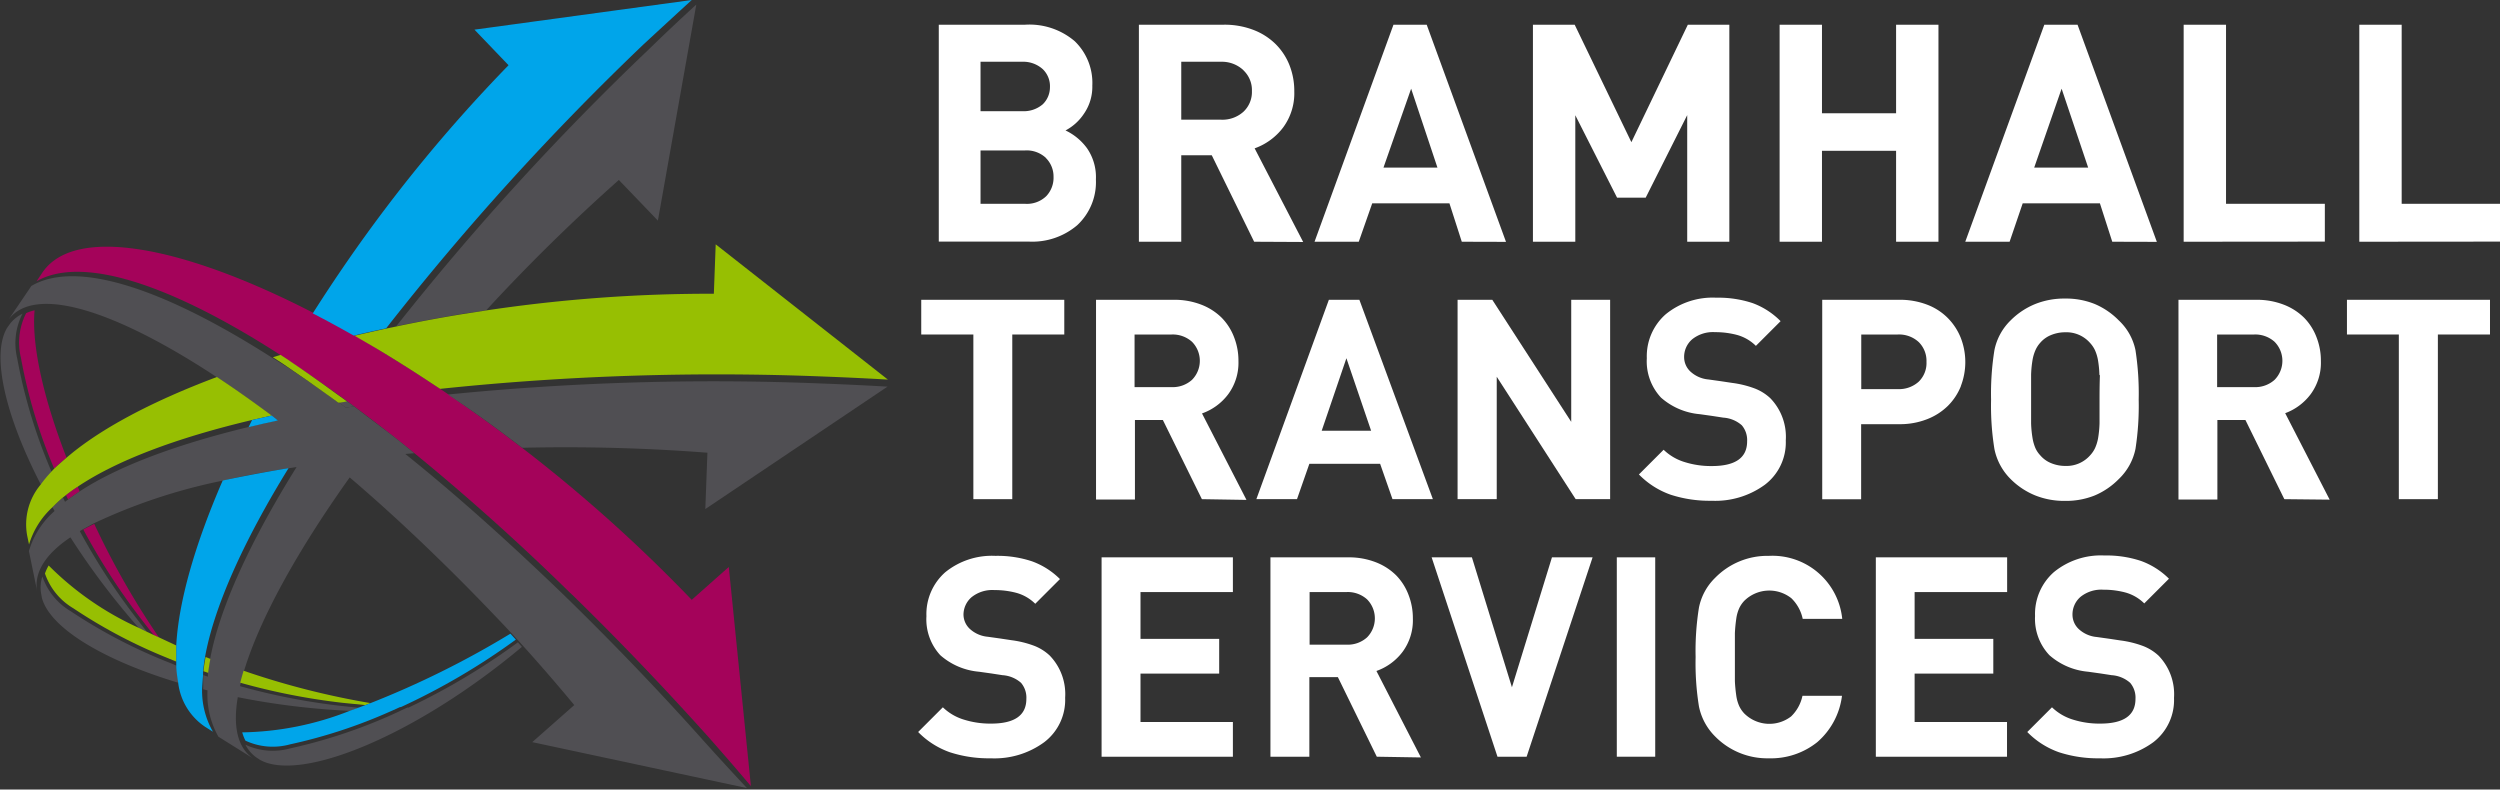
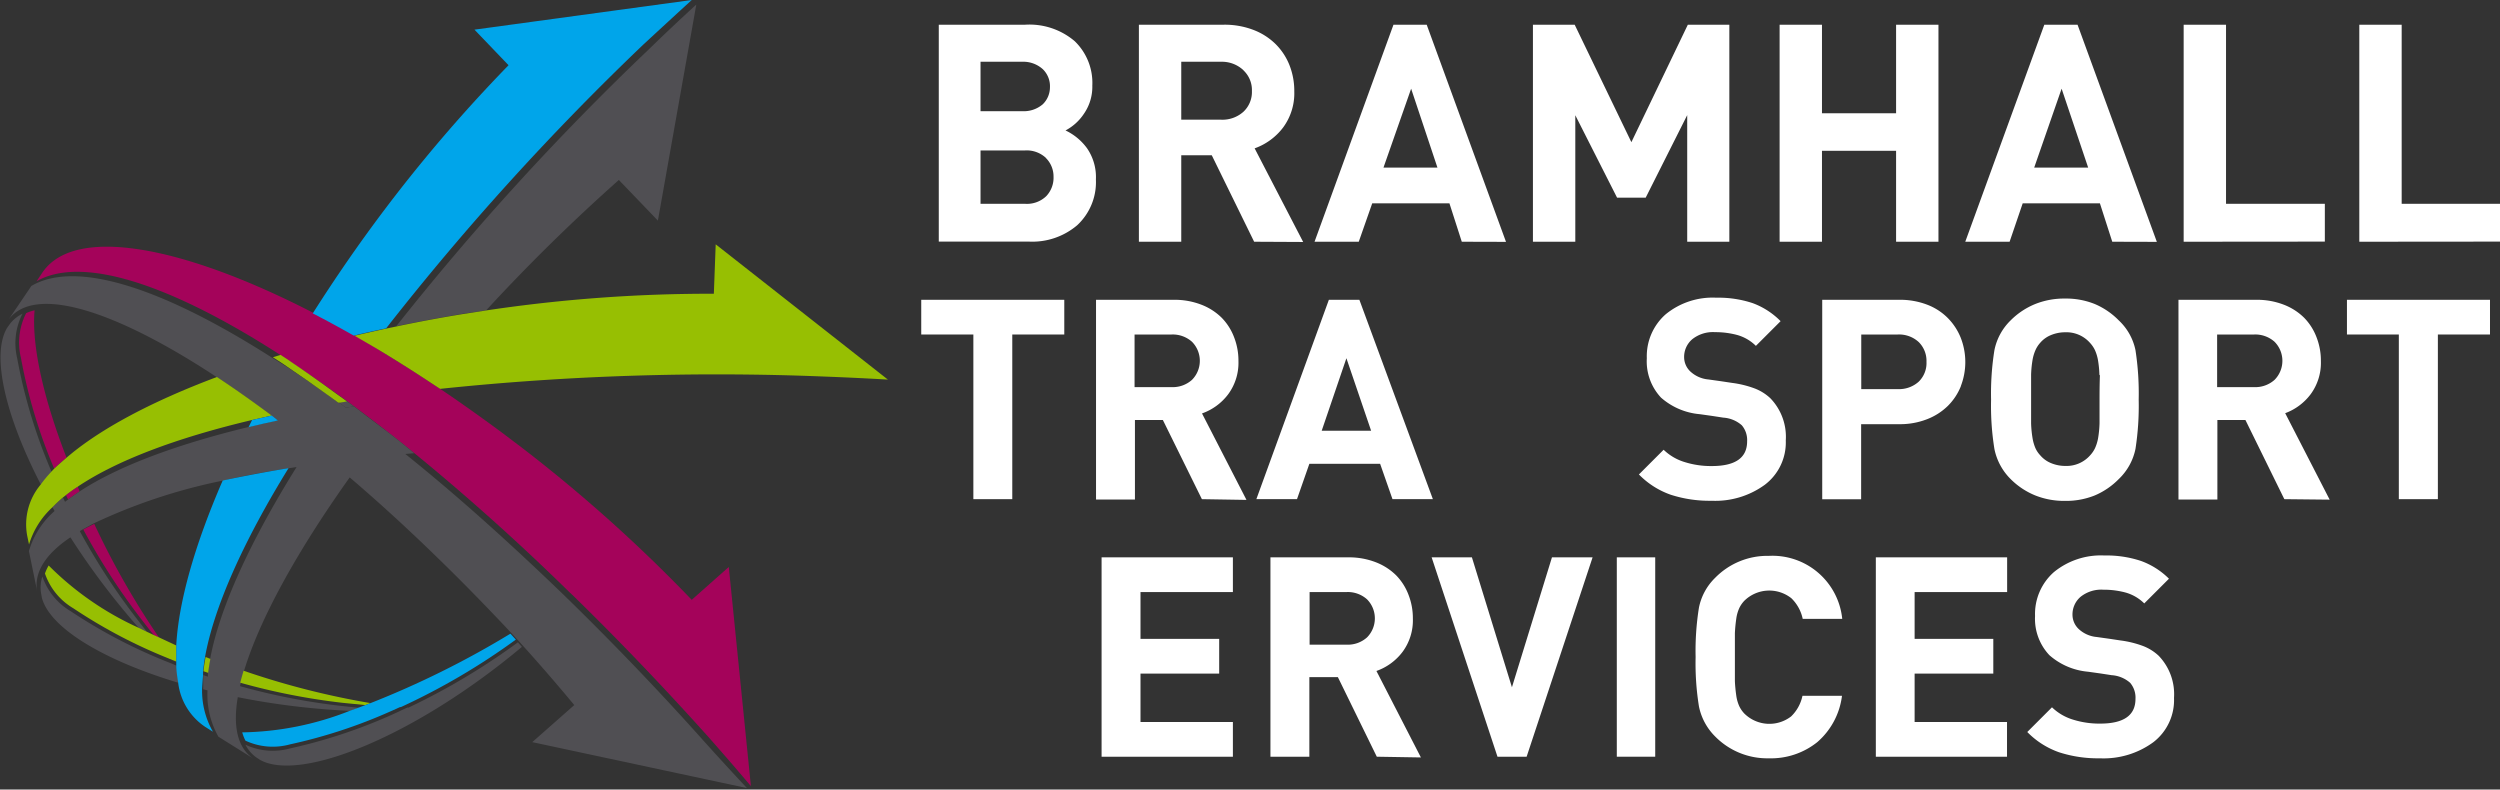
<svg xmlns="http://www.w3.org/2000/svg" viewBox="0 0 202.39 63.92">
  <rect x="0" y="0" width="202.39" height="63.92" fill="#333333" stroke="none" />
  <defs>
    <style>.cls-1{fill:none;}.cls-2{fill:#a4035a;}.cls-3{fill:#504f53;}.cls-4{fill:#97bf02;}.cls-5{fill:#00a5ea;}.cls-6{fill:#fff;}</style>
  </defs>
  <title>BTS_logo</title>
  <g id="Layer_2" data-name="Layer 2">
    <g id="Layer_5" data-name="Layer 5">
      <path class="cls-1" d="M23.39,37.9c-3.69,6-6,11.24-6.76,15.28l.39.15c.78-4.12,3.22-9.46,7-15.54Z" />
      <path class="cls-1" d="M45.75,48.27l.41-.31c-4.31-4.19-8.56-8-12.62-11.27l-.73.06C37,40.11,41.33,44,45.75,48.27Z" />
      <path class="cls-1" d="M20.11,34.57l.29-.58c-6.13,1.45-11,3.28-14.12,5.4l.16.39C9.55,37.75,14.23,36,20.11,34.57Z" />
-       <path class="cls-1" d="M30,56.92A73.9,73.9,0,0,0,41.3,51.28c-1.86-2-3.82-4-5.88-6-2.41-2.35-4.82-4.55-7.17-6.56C23.94,44.74,21,50.19,19.72,54.3A64.61,64.61,0,0,0,30,56.92Z" />
      <path class="cls-1" d="M11.34,50a52.74,52.74,0,0,1-4.6-7.11L6.49,43A52.71,52.71,0,0,0,11,50l.89,1.13.55.26C12.1,51,11.73,50.48,11.34,50Z" />
      <path class="cls-1" d="M7.62,42.39a64.62,64.62,0,0,0,5.25,9.21l1.43.64c.2-3.51,1.48-8.09,3.76-13.31A45.8,45.8,0,0,0,7.62,42.39Z" />
      <path class="cls-1" d="M5.34,40.08l-.24.19.17.36.24-.18Z" />
      <path class="cls-1" d="M32.44,57.22l.61,0A54.37,54.37,0,0,0,41.93,52l-.19-.2A54.36,54.36,0,0,1,32.44,57.22Z" />
      <path class="cls-1" d="M27.46,32.64l0-.06-.11,0Z" />
      <path class="cls-1" d="M46.07,48.59l.38-.34-.19-.18-.38.34Z" />
      <path class="cls-2" d="M22.71,28.78l.42.27q2.05,1.33,4.22,2.89l.41.29.34.25.57.42q1.23.91,2.49,1.89t2.39,1.9C37.6,40,41.85,43.77,46.16,48l.11.1.19.18.13.13c3.56,3.48,7.16,7.24,10.74,11.23q1.77,2,3.46,4L59,45.9l-3,2.66A122.23,122.23,0,0,0,42.26,36.25l-1.56-1.18q-2.24-1.66-4.43-3.16l-.65-.44-1.17-.77q-1.94-1.27-3.82-2.4L30.19,28l-1.5-.87q-1.69-1-3.32-1.8c-10.93-5.63-19.54-7.05-22-3.17l-.41.61c3.7-2.12,10.88.25,19.79,6" />
      <path class="cls-2" d="M2.8,25.12a3.68,3.68,0,0,0-.68.23,5.23,5.23,0,0,0-.43,3.6,42.48,42.48,0,0,0,2.7,9q.44-.45,1-.89C3.61,32.48,2.54,28.08,2.8,25.12Z" />
      <path class="cls-2" d="M5.34,40.08l.17.36q.44-.33.94-.66l-.16-.39Q5.78,39.73,5.34,40.08Z" />
      <path class="cls-2" d="M6.74,42.86A52.74,52.74,0,0,0,11.34,50c.39.5.76,1,1.14,1.44l.4.18a64.62,64.62,0,0,1-5.25-9.21Z" />
      <path class="cls-3" d="M39.36,25.12A149.86,149.86,0,0,1,50.1,14.57l3.16,3.29L56.37.37h0Q54.44,2.13,52.52,4A216,216,0,0,0,32.08,26.41q2.6-.54,5.35-1Z" />
      <path class="cls-3" d="M28.66,32.9l-.57-.42-.59.1,0,.06L28,33Z" />
      <path class="cls-3" d="M33,57.27l-.52.24-.16.08a42.42,42.42,0,0,1-8.84,3,5.23,5.23,0,0,1-3.61-.3,2.88,2.88,0,0,0,.84,1l.33.22c3.31,1.87,12.69-2,21.21-9.14L41.93,52a54.37,54.37,0,0,1-8.87,5.29Z" />
      <path class="cls-3" d="M56.94,59.95c-3.57-4-7.16-7.73-10.71-11.21l-.15-.15-.19-.18-.13-.13C41.33,44,37,40.11,32.81,36.75l.73-.06q-1.2-1-2.39-1.9T28.66,32.9L28,33l-.5-.37-.06,0-.34-.25q-2.14-1.55-4.18-2.87L22.09,29C13.28,23.36,6.2,21,2.54,23.15L.69,25.88c2.09-2.83,8.55-.82,16.84,4.64q1.68,1.1,3.44,2.39l1,.73.52.39q-1.22.26-2.38.54C14.23,36,9.55,37.75,6.45,39.78q-.5.33-.94.66l-.24.18L4.83,41l.44-.36-.17-.36q-.46.38-.86.77l.18.32a6.89,6.89,0,0,0-2.08,3.24L3,47.82c-.25-1.51.73-3,2.7-4.32a60.3,60.3,0,0,0,5.53,7.33l.66.32L11,50a52.71,52.71,0,0,1-4.54-7l.25-.15.88-.48a45.8,45.8,0,0,1,10.44-3.46c1.67-.38,3.45-.72,5.33-1l.65-.1c-3.79,6.08-6.23,11.42-7,15.54q-.11.58-.18,1.13l0,.3-.38-.13q0,.6,0,1.15l.35.09a6.89,6.89,0,0,0,.88,3.75l2.8,1.75c-1.26-.87-1.63-2.59-1.23-4.95a60.3,60.3,0,0,0,9.12,1.11l.69-.25-1.43-.15a52.71,52.71,0,0,1-8.2-1.6l.07-.28q.12-.47.27-1c1.25-4.11,4.22-9.56,8.54-15.62,2.35,2,4.75,4.2,7.17,6.56,2.06,2,4,4,5.88,6l.44.48.19.2.35.39q2.18,2.42,4.15,4.8l-3.4,3,17.38,3.72v0Q58.72,61.93,56.94,59.95Z" />
      <path class="cls-3" d="M4.17,38.18A42.7,42.7,0,0,1,1.39,29a5.23,5.23,0,0,1,.43-3.6,2.88,2.88,0,0,0-1,.8l-.23.32c-1.32,2.16-.19,7.1,2.74,12.75A10.74,10.74,0,0,1,4.17,38.18Z" />
      <path class="cls-3" d="M14.3,53.93v-.07l-.09,0L14,53.76a42.41,42.41,0,0,1-8.28-4.28,5.23,5.23,0,0,1-2.29-2.81A2.88,2.88,0,0,0,3.32,48l.07.39c.64,2.45,5,5.07,11.07,6.89A10.52,10.52,0,0,1,14.31,54Z" />
-       <path class="cls-3" d="M40.71,35.07l1.56,1.18a149.85,149.85,0,0,1,15,.4l-.17,4.56,14.75-9.91h0q-2.6-.15-5.25-.25a216,216,0,0,0-30.34.89Q38.47,33.4,40.71,35.07Z" />
      <path class="cls-4" d="M27.05,32.35l.34.25.11,0,.59-.1-.34-.25-.41-.29Q25.18,30.38,23.13,29l-.42-.27-.62.19.79.51Q24.91,30.8,27.05,32.35Z" />
      <path class="cls-4" d="M5.1,40.27l.24-.19q.44-.35.95-.68c3.15-2.12,8-3.95,14.12-5.4L22,33.64l-1-.73q-1.77-1.29-3.44-2.39c-5.33,2-9.53,4.25-12.18,6.54q-.52.44-1,.89l-.22.23a10.74,10.74,0,0,0-.89,1.08,5,5,0,0,0-1.07,4.1l.15.72a6.69,6.69,0,0,1,1.88-3Q4.64,40.65,5.1,40.27Z" />
      <path class="cls-4" d="M57.94,19.78l-.15,4a122.23,122.23,0,0,0-18.42,1.35l-1.93.3q-2.75.45-5.35,1l-.77.16q-1.33.29-2.62.59l1.5.87.44.26q1.88,1.13,3.82,2.4l1.17.77a214.9,214.9,0,0,1,31-1q2.65.1,5.25.25Z" />
      <path class="cls-4" d="M12.87,51.6l-.4-.18-.55-.26-.66-.32a24.61,24.61,0,0,1-7.32-5.06,3.68,3.68,0,0,0-.3.65,5.23,5.23,0,0,0,2.29,2.81,41.61,41.61,0,0,0,7.56,4l.26.11.53.21h0v-.06c0-.4,0-.81,0-1.24Z" />
      <path class="cls-4" d="M16.47,54.34l.38.13q.07-.55.18-1.13l-.39-.15Q16.53,53.78,16.47,54.34Z" />
      <path class="cls-4" d="M19.45,55.27a52.74,52.74,0,0,0,8.31,1.63l1.82.18.41-.16A64.62,64.62,0,0,1,19.72,54.3Q19.57,54.8,19.45,55.27Z" />
      <path class="cls-5" d="M38.41,2.4l2.76,2.88a123,123,0,0,0-13,15.79q-1.5,2.17-2.85,4.3,1.63.84,3.32,1.8,1.29-.31,2.62-.59a214.9,214.9,0,0,1,20.85-23Q54.08,1.76,56,0Z" />
      <path class="cls-5" d="M22,33.64,20.41,34l-.29.58q1.16-.28,2.38-.54Z" />
      <path class="cls-5" d="M16.44,54.64q0-.15,0-.3.06-.56.16-1.16c.72-4,3.07-9.3,6.76-15.28-1.88.31-3.66.65-5.33,1-2.27,5.22-3.56,9.8-3.76,13.31,0,.43,0,.84,0,1.24v.06h0c0,.11,0,.22,0,.32V54a10.52,10.52,0,0,0,.15,1.23,5,5,0,0,0,2.2,3.62l.62.39a6.69,6.69,0,0,1-.88-3.47Q16.39,55.24,16.44,54.64Z" />
      <path class="cls-5" d="M30,56.92l-.41.16-.57.21-.69.25a24.61,24.61,0,0,1-8.72,1.75,3.68,3.68,0,0,0,.26.67,5.23,5.23,0,0,0,3.61.3,41.61,41.61,0,0,0,8.13-2.67l.25-.11.53-.24.07,0a54.36,54.36,0,0,0,9.3-5.46l-.44-.48A73.9,73.9,0,0,1,30,56.92Z" />
      <path class="cls-6" d="M87.21,18.23a5.61,5.61,0,0,1-3.9,1.33H76V2H83a5.65,5.65,0,0,1,4,1.33,4.69,4.69,0,0,1,1.43,3.6,3.83,3.83,0,0,1-.68,2.28,4.06,4.06,0,0,1-1.49,1.35A4.59,4.59,0,0,1,88,12a4.11,4.11,0,0,1,.72,2.53A4.76,4.76,0,0,1,87.21,18.23ZM84.42,5.6A2.36,2.36,0,0,0,82.74,5H79.38v4h3.36a2.36,2.36,0,0,0,1.68-.56A1.92,1.92,0,0,0,85,7.07,1.92,1.92,0,0,0,84.42,5.6Zm.25,7.18a2.28,2.28,0,0,0-1.7-.6H79.38V16.5H83a2.25,2.25,0,0,0,1.7-.62,2.16,2.16,0,0,0,.59-1.56A2.11,2.11,0,0,0,84.67,12.79Z" />
      <path class="cls-6" d="M101.53,19.57l-3.43-7H95.63v7H92.2V2h6.89a6.5,6.5,0,0,1,2.38.42,5.21,5.21,0,0,1,1.81,1.16,5,5,0,0,1,1.12,1.72,5.66,5.66,0,0,1,.38,2.09,4.67,4.67,0,0,1-.91,2.94,5,5,0,0,1-2.3,1.68l3.93,7.58Zm-.86-13.88A2.54,2.54,0,0,0,98.86,5H95.63V9.69h3.23a2.54,2.54,0,0,0,1.8-.64,2.19,2.19,0,0,0,.69-1.68A2.19,2.19,0,0,0,100.66,5.69Z" />
      <path class="cls-6" d="M118.34,19.57l-1-3.11h-6.25L110,19.57h-3.58L112.81,2h2.69l6.42,17.58Zm-4.1-12.39L112,13.57h4.37Z" />
      <path class="cls-6" d="M136.59,19.57V9.32L133.23,16h-2.32l-3.38-6.67V19.57h-3.43V2h3.38l4.59,9.51L136.64,2H140V19.57Z" />
      <path class="cls-6" d="M153.5,19.57V12.21h-6v7.36h-3.43V2h3.43V9.17h6V2h3.43V19.57Z" />
      <path class="cls-6" d="M171,19.57l-1-3.11h-6.25l-1.06,3.11H159.1L165.5,2h2.69l6.42,17.58Zm-4.1-12.39-2.22,6.39h4.37Z" />
      <path class="cls-6" d="M176.78,19.57V2h3.43V16.5h8v3.06Z" />
      <path class="cls-6" d="M191,19.57V2h3.43V16.5h8v3.06Z" />
      <path class="cls-6" d="M81.95,27.08V40.41H78.8V27.08H74.58V24.27H86.16v2.81Z" />
      <path class="cls-6" d="M97.3,40.41,94.14,34H91.88v6.44H88.73V24.27h6.32a6,6,0,0,1,2.19.39,4.78,4.78,0,0,1,1.67,1.07,4.57,4.57,0,0,1,1,1.58,5.2,5.2,0,0,1,.35,1.92,4.29,4.29,0,0,1-.84,2.7,4.54,4.54,0,0,1-2.11,1.54l3.6,7ZM96.5,27.67a2.34,2.34,0,0,0-1.65-.59h-3v4.26h3a2.33,2.33,0,0,0,1.65-.59,2.19,2.19,0,0,0,0-3.08Z" />
      <path class="cls-6" d="M112.73,40.41l-1-2.86H106l-1,2.86h-3.29l5.87-16.14h2.47L116,40.41ZM109,29l-2,5.87h4Z" />
-       <path class="cls-6" d="M127.56,40.41l-6.39-9.91v9.91H118V24.27h2.81l6.39,9.88V24.27h3.15V40.41Z" />
      <path class="cls-6" d="M142.88,39.24a6.81,6.81,0,0,1-4.31,1.3,10.21,10.21,0,0,1-3.32-.49,6.7,6.7,0,0,1-2.57-1.64l2-2a4.2,4.2,0,0,0,1.71,1,7.11,7.11,0,0,0,2.19.32q2.86,0,2.86-2a1.85,1.85,0,0,0-.43-1.3,2.51,2.51,0,0,0-1.5-.62l-.91-.14-1-.14a5.45,5.45,0,0,1-3.13-1.34A4.29,4.29,0,0,1,133.32,29a4.52,4.52,0,0,1,1.52-3.55,6,6,0,0,1,4.1-1.35,8.83,8.83,0,0,1,2.95.44A6.18,6.18,0,0,1,144.15,26l-2,2a3.48,3.48,0,0,0-1.51-.88,6.82,6.82,0,0,0-1.8-.23,2.68,2.68,0,0,0-1.85.58,1.88,1.88,0,0,0-.65,1.46,1.6,1.6,0,0,0,.5,1.14,2.47,2.47,0,0,0,1.47.65l1,.14.93.14a8.16,8.16,0,0,1,1.82.45,3.89,3.89,0,0,1,1.26.79,4.49,4.49,0,0,1,1.25,3.42A4.3,4.3,0,0,1,142.88,39.24Z" />
      <path class="cls-6" d="M158.75,31.25a4.71,4.71,0,0,1-1.05,1.6A4.93,4.93,0,0,1,156,33.94a6,6,0,0,1-2.22.4h-3.11v6.08h-3.15V24.27h6.26a6.12,6.12,0,0,1,2.22.39,4.73,4.73,0,0,1,1.69,1.09,4.84,4.84,0,0,1,1.05,1.61,5.42,5.42,0,0,1,0,3.9Zm-3.42-3.56a2.35,2.35,0,0,0-1.7-.61h-2.95V31.5h2.95a2.37,2.37,0,0,0,1.7-.6,2.1,2.1,0,0,0,.63-1.6A2.14,2.14,0,0,0,155.33,27.69Z" />
      <path class="cls-6" d="M172.88,36.34a4.66,4.66,0,0,1-1.35,2.44,6,6,0,0,1-1.95,1.33,6.22,6.22,0,0,1-2.4.44,6.3,6.3,0,0,1-2.41-.44,6,6,0,0,1-2-1.33,4.75,4.75,0,0,1-1.31-2.43,22,22,0,0,1-.27-4,22.22,22.22,0,0,1,.27-4,4.63,4.63,0,0,1,1.31-2.41,6,6,0,0,1,2-1.33,6.3,6.3,0,0,1,2.41-.44,6.22,6.22,0,0,1,2.4.44,6,6,0,0,1,1.95,1.33,4.55,4.55,0,0,1,1.35,2.41,23,23,0,0,1,.26,4A22.78,22.78,0,0,1,172.88,36.34Zm-2.92-6a8.64,8.64,0,0,0-.12-1.21,3.45,3.45,0,0,0-.24-.78,2.32,2.32,0,0,0-.4-.59,2.54,2.54,0,0,0-2-.86,3,3,0,0,0-1.17.23,2.27,2.27,0,0,0-.87.63,2.24,2.24,0,0,0-.37.57,3.4,3.4,0,0,0-.24.79,8.84,8.84,0,0,0-.12,1.21q0,.74,0,2t0,1.95a9.1,9.1,0,0,0,.12,1.21,3.6,3.6,0,0,0,.23.79,2.14,2.14,0,0,0,.39.58,2.27,2.27,0,0,0,.87.63,3,3,0,0,0,1.17.23,2.54,2.54,0,0,0,2-.86,2.31,2.31,0,0,0,.4-.59,3.44,3.44,0,0,0,.24-.78,8.7,8.7,0,0,0,.12-1.22q0-.76,0-1.94T170,30.39Z" />
      <path class="cls-6" d="M184.93,40.41,181.78,34h-2.27v6.44h-3.15V24.27h6.32a6,6,0,0,1,2.19.39,4.78,4.78,0,0,1,1.67,1.07,4.57,4.57,0,0,1,1,1.58,5.2,5.2,0,0,1,.35,1.92,4.29,4.29,0,0,1-.84,2.7A4.54,4.54,0,0,1,185,33.45l3.6,7Zm-.79-12.74a2.34,2.34,0,0,0-1.65-.59h-3v4.26h3a2.33,2.33,0,0,0,1.65-.59,2.19,2.19,0,0,0,0-3.08Z" />
      <path class="cls-6" d="M197.36,27.08V40.41H194.2V27.08H190V24.27h11.58v2.81Z" />
-       <path class="cls-6" d="M84.53,60.09a6.81,6.81,0,0,1-4.31,1.3,10.21,10.21,0,0,1-3.32-.49,6.7,6.7,0,0,1-2.57-1.64l2-2a4.2,4.2,0,0,0,1.71,1,7.11,7.11,0,0,0,2.19.32q2.86,0,2.86-2a1.85,1.85,0,0,0-.43-1.3,2.51,2.51,0,0,0-1.5-.62l-.91-.14-1-.14a5.45,5.45,0,0,1-3.13-1.34A4.29,4.29,0,0,1,75,49.88a4.52,4.52,0,0,1,1.52-3.55A6,6,0,0,1,80.59,45a8.83,8.83,0,0,1,2.95.44,6.18,6.18,0,0,1,2.27,1.44l-2,2A3.48,3.48,0,0,0,82.3,48a6.82,6.82,0,0,0-1.8-.23,2.68,2.68,0,0,0-1.85.58A1.88,1.88,0,0,0,78,49.76a1.6,1.6,0,0,0,.5,1.14,2.47,2.47,0,0,0,1.47.65l1,.14.93.14a8.16,8.16,0,0,1,1.82.45,3.89,3.89,0,0,1,1.26.79,4.49,4.49,0,0,1,1.25,3.42A4.3,4.3,0,0,1,84.53,60.09Z" />
      <path class="cls-6" d="M89.18,61.26V45.12H99.81v2.81H92.33v3.79H98.7v2.81H92.33v3.92h7.48v2.81Z" />
      <path class="cls-6" d="M111.46,61.26l-3.15-6.44H106v6.44h-3.15V45.12h6.32a6,6,0,0,1,2.19.39,4.78,4.78,0,0,1,1.67,1.07,4.57,4.57,0,0,1,1,1.58,5.2,5.2,0,0,1,.35,1.92,4.29,4.29,0,0,1-.84,2.7,4.54,4.54,0,0,1-2.11,1.54l3.6,7Zm-.79-12.74a2.34,2.34,0,0,0-1.65-.59h-3v4.26h3a2.33,2.33,0,0,0,1.65-.59,2.19,2.19,0,0,0,0-3.08Z" />
      <path class="cls-6" d="M123.59,61.26h-2.36l-5.33-16.14h3.26l3.24,10.52,3.24-10.52h3.29Z" />
      <path class="cls-6" d="M130.89,61.26V45.12H134V61.26Z" />
      <path class="cls-6" d="M147.12,60.08a6,6,0,0,1-3.92,1.31,5.92,5.92,0,0,1-4.35-1.77,4.75,4.75,0,0,1-1.31-2.43,22,22,0,0,1-.27-4,22.22,22.22,0,0,1,.27-4,4.63,4.63,0,0,1,1.31-2.41A5.92,5.92,0,0,1,143.2,45a5.68,5.68,0,0,1,5.94,5.1h-3.2a3.25,3.25,0,0,0-.92-1.67,2.88,2.88,0,0,0-3.82.22,2.3,2.3,0,0,0-.4.59,3.1,3.1,0,0,0-.23.79,12.09,12.09,0,0,0-.12,1.22q0,.75,0,1.95t0,1.95a12.09,12.09,0,0,0,.12,1.22,3.1,3.1,0,0,0,.23.79,2.3,2.3,0,0,0,.4.59A2.88,2.88,0,0,0,145,58a3.24,3.24,0,0,0,.92-1.67h3.2A5.92,5.92,0,0,1,147.12,60.08Z" />
      <path class="cls-6" d="M151.86,61.26V45.12h10.63v2.81H155v3.79h6.37v2.81H155v3.92h7.48v2.81Z" />
      <path class="cls-6" d="M174.32,60.09a6.81,6.81,0,0,1-4.31,1.3,10.21,10.21,0,0,1-3.32-.49,6.7,6.7,0,0,1-2.57-1.64l2-2a4.2,4.2,0,0,0,1.71,1,7.11,7.11,0,0,0,2.19.32q2.86,0,2.86-2a1.85,1.85,0,0,0-.43-1.3,2.51,2.51,0,0,0-1.5-.62l-.91-.14-1-.14a5.45,5.45,0,0,1-3.13-1.34,4.29,4.29,0,0,1-1.16-3.17,4.52,4.52,0,0,1,1.52-3.55,6,6,0,0,1,4.1-1.35,8.83,8.83,0,0,1,2.95.44,6.18,6.18,0,0,1,2.27,1.44l-2,2a3.48,3.48,0,0,0-1.51-.88,6.82,6.82,0,0,0-1.8-.23,2.68,2.68,0,0,0-1.85.58,1.88,1.88,0,0,0-.65,1.46,1.6,1.6,0,0,0,.5,1.14,2.47,2.47,0,0,0,1.47.65l1,.14.93.14a8.16,8.16,0,0,1,1.82.45,3.89,3.89,0,0,1,1.26.79A4.49,4.49,0,0,1,176,56.5,4.3,4.3,0,0,1,174.32,60.09Z" />
    </g>
  </g>
</svg>